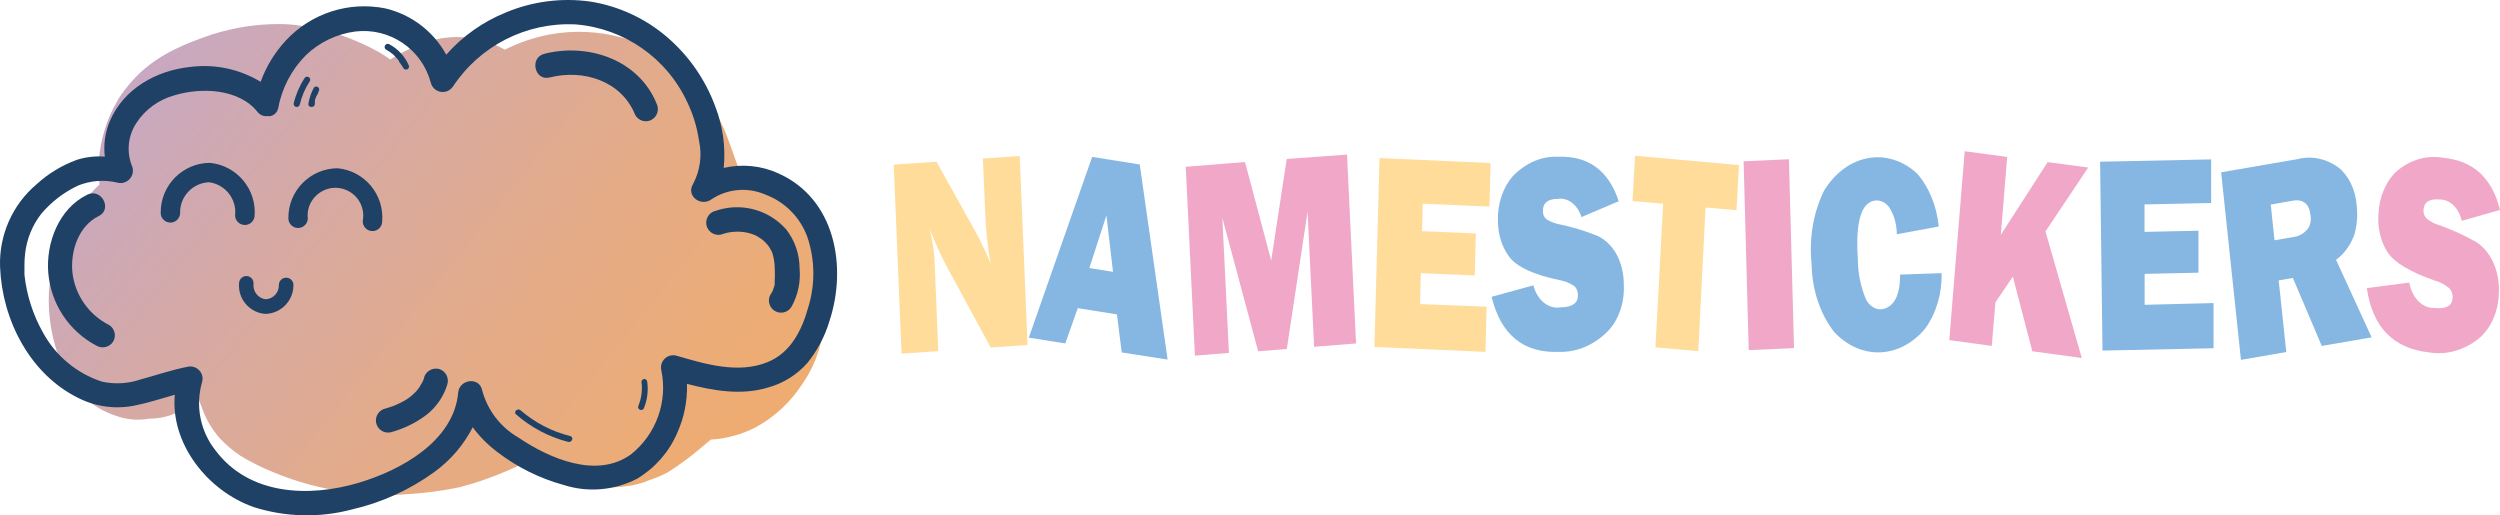
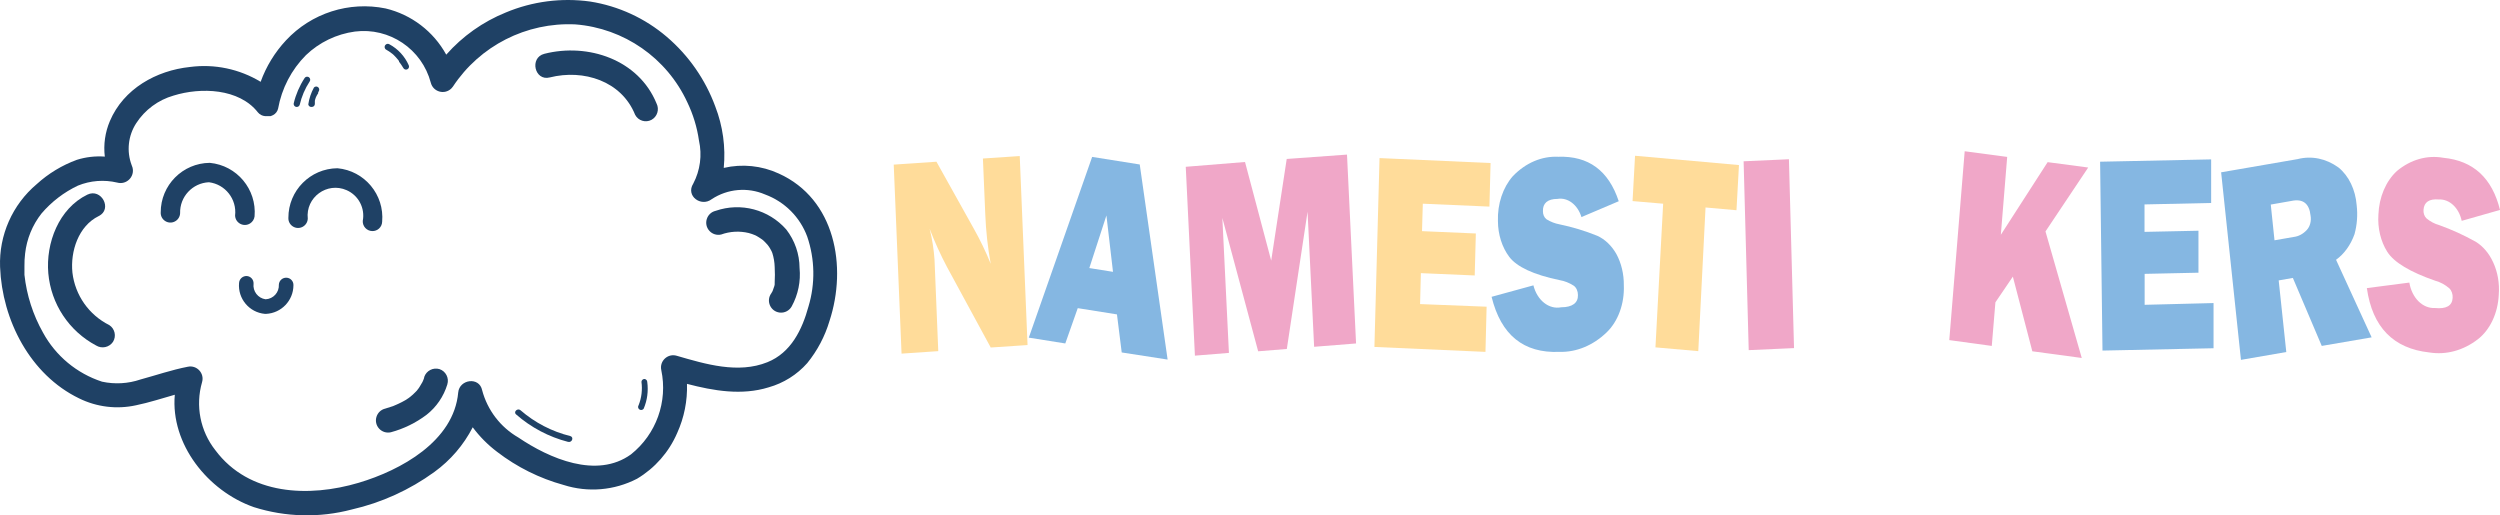
<svg xmlns="http://www.w3.org/2000/svg" viewBox="45.613 72.976 296.472 61.113">
  <defs>
    <linearGradient id="linear-gradient" x1="31.83" y1="-0.12" x2="125.91" y2="74.95" gradientUnits="userSpaceOnUse" gradientTransform="matrix(1, 0, 0, 1, 24.342, 73.038)">
      <stop offset="0" stop-color="#c2a8cf" />
      <stop offset="0.24" stop-color="#d3a9aa" />
      <stop offset="0.51" stop-color="#e4ab88" />
      <stop offset="0.73" stop-color="#edac74" />
      <stop offset="0.88" stop-color="#f1ac6c" />
    </linearGradient>
  </defs>
-   <path class="cls-1" d="M 143.262 106.208 C 142.702 102.78 141.147 99.591 138.792 97.038 C 137.591 95.687 136.2 94.518 134.662 93.568 C 134.162 93.258 133.662 92.988 133.112 92.718 C 132.652 91.408 132.202 90.098 131.702 88.808 C 130.942 86.962 129.933 85.23 128.702 83.658 C 127.563 82.222 126.214 80.964 124.702 79.928 C 123.088 78.765 121.27 77.916 119.342 77.428 C 116.605 76.681 113.736 76.548 110.942 77.038 C 109.042 77.38 107.203 77.996 105.482 78.868 C 102.957 77.438 99.986 77.013 97.162 77.678 C 95.299 78.203 93.523 78.998 91.892 80.038 C 91.463 79.719 91.015 79.425 90.552 79.158 C 89.122 78.363 87.627 77.694 86.082 77.158 C 84.535 76.656 82.949 76.282 81.342 76.038 C 80.462 75.893 79.573 75.823 78.682 75.828 C 76.019 75.83 73.371 76.238 70.832 77.038 C 67.672 78.108 64.832 79.248 62.302 81.528 C 61.461 82.325 60.7 83.203 60.032 84.148 C 59.81 84.44 59.616 84.751 59.452 85.078 C 58.25 87.185 57.529 89.531 57.342 91.948 C 57.265 92.922 57.289 93.9 57.412 94.868 C 57.151 95.087 56.907 95.324 56.682 95.578 C 55.846 96.452 55.087 97.395 54.412 98.398 C 52.653 101.211 51.622 104.418 51.412 107.728 C 51.277 111.075 51.989 114.401 53.482 117.398 C 54.743 119.712 56.838 121.457 59.342 122.278 C 60.62 122.748 62.002 122.866 63.342 122.618 C 64.672 122.633 65.981 122.287 67.132 121.618 C 67.843 121.2 68.513 120.715 69.132 120.168 C 69.232 120.498 69.362 120.798 69.532 121.258 C 69.999 122.621 70.73 123.878 71.682 124.958 C 72.421 125.742 73.246 126.44 74.142 127.038 C 75.341 127.762 76.594 128.391 77.892 128.918 C 80.766 130.136 83.794 130.951 86.892 131.338 C 89.169 131.706 91.483 131.79 93.782 131.588 C 95.909 131.468 98.025 131.19 100.112 130.758 C 102.081 130.243 104.007 129.574 105.872 128.758 C 106.763 128.387 107.628 127.956 108.462 127.468 C 108.722 127.668 108.992 127.878 109.272 128.068 C 109.553 128.261 109.847 128.434 110.152 128.588 C 111.173 129.172 112.24 129.674 113.342 130.088 C 115.658 130.809 118.112 130.967 120.502 130.548 C 121.241 130.416 121.963 130.198 122.652 129.898 C 123.395 129.662 124.114 129.357 124.802 128.988 C 126.095 128.173 127.331 127.271 128.502 126.288 L 129.902 125.108 C 131.753 124.997 133.561 124.503 135.212 123.658 C 137.486 122.424 139.41 120.631 140.802 118.448 C 141.779 117.043 142.491 115.47 142.902 113.808 C 143.539 111.326 143.662 108.74 143.262 106.208 Z" style="fill: url('#linear-gradient');" transform="matrix(1, 0, 0, 1, 3.552713678800501e-15, 0)" />
  <path class="cls-2" d="M 137.972 93.558 C 135.93 92.616 133.632 92.38 131.442 92.888 C 131.679 90.42 131.336 87.931 130.442 85.618 C 129.267 82.413 127.287 79.565 124.692 77.348 C 122.104 75.137 118.954 73.686 115.592 73.158 C 112.202 72.687 108.748 73.136 105.592 74.458 C 102.883 75.555 100.466 77.267 98.532 79.458 C 97.016 76.698 94.404 74.708 91.342 73.978 C 87.01 73.095 82.532 74.531 79.522 77.768 C 78.201 79.186 77.18 80.856 76.522 82.678 C 74.01 81.156 71.054 80.535 68.142 80.918 C 64.142 81.338 60.262 83.508 58.642 87.338 C 58.078 88.665 57.871 90.117 58.042 91.548 C 56.924 91.465 55.801 91.594 54.732 91.928 C 52.969 92.572 51.349 93.554 49.962 94.818 C 47.08 97.249 45.479 100.871 45.622 104.638 C 45.862 110.928 49.182 117.408 54.992 120.218 C 57.084 121.249 59.464 121.538 61.742 121.038 C 63.302 120.718 64.812 120.218 66.342 119.788 C 65.822 125.628 70.252 131.208 75.722 133.118 C 79.483 134.31 83.507 134.407 87.322 133.398 C 90.855 132.592 94.189 131.078 97.122 128.948 C 99.034 127.564 100.593 125.748 101.672 123.648 C 102.492 124.75 103.465 125.73 104.562 126.558 C 106.913 128.367 109.592 129.701 112.452 130.488 C 115.338 131.408 118.472 131.141 121.162 129.748 C 123.281 128.486 124.947 126.585 125.922 124.318 C 126.748 122.493 127.145 120.502 127.082 118.498 C 130.262 119.328 133.582 119.898 136.772 118.908 C 138.538 118.409 140.125 117.413 141.342 116.038 C 142.542 114.562 143.439 112.862 143.982 111.038 C 146.092 104.598 144.672 96.588 137.972 93.558 Z M 141.492 109.318 C 140.742 112.068 139.412 114.808 136.622 115.928 C 133.152 117.328 129.282 116.158 125.872 115.168 C 124.815 114.847 123.801 115.778 124.032 116.858 C 124.824 120.603 123.435 124.473 120.442 126.858 C 116.382 129.798 110.762 127.348 107.082 124.858 C 104.964 123.636 103.421 121.621 102.792 119.258 C 102.462 117.618 100.092 117.948 99.952 119.518 C 99.432 125.318 93.122 128.748 88.152 130.228 C 82.262 131.978 75.152 131.728 71.152 126.368 C 69.358 124.093 68.77 121.093 69.572 118.308 C 69.893 117.252 68.962 116.238 67.882 116.468 C 65.972 116.838 64.152 117.468 62.272 117.978 C 60.804 118.478 59.227 118.568 57.712 118.238 C 54.721 117.263 52.216 115.181 50.712 112.418 C 49.522 110.307 48.774 107.977 48.512 105.568 C 48.516 105.498 48.516 105.428 48.512 105.358 C 48.512 105.288 48.512 105.218 48.512 105.158 L 48.512 104.548 C 48.504 104.044 48.531 103.539 48.592 103.038 C 48.786 101.309 49.457 99.668 50.532 98.298 C 51.722 96.903 53.194 95.775 54.852 94.988 C 56.33 94.386 57.959 94.261 59.512 94.628 C 60.602 94.931 61.611 93.94 61.329 92.845 C 61.305 92.753 61.272 92.664 61.232 92.578 C 60.604 90.921 60.805 89.064 61.772 87.578 C 62.806 85.991 64.379 84.829 66.202 84.308 C 69.422 83.308 73.962 83.448 76.202 86.308 C 76.414 86.564 76.72 86.722 77.052 86.748 L 77.412 86.748 L 77.592 86.748 L 77.702 86.748 L 77.832 86.698 L 77.992 86.628 C 78.295 86.472 78.515 86.191 78.592 85.858 C 79.022 83.459 80.173 81.247 81.892 79.518 C 83.483 77.994 85.518 77.014 87.702 76.718 C 91.799 76.2 95.647 78.796 96.702 82.788 C 96.981 83.877 98.334 84.255 99.137 83.468 C 99.206 83.401 99.268 83.328 99.322 83.248 C 102.52 78.398 108.038 75.593 113.842 75.868 C 119.614 76.319 124.693 79.852 127.122 85.108 C 127.81 86.539 128.276 88.067 128.502 89.638 C 128.89 91.372 128.649 93.187 127.822 94.758 C 126.902 96.208 128.752 97.558 130.012 96.598 C 131.892 95.356 134.272 95.145 136.342 96.038 C 138.66 96.893 140.487 98.72 141.342 101.038 C 142.254 103.715 142.306 106.61 141.492 109.318 Z" style="fill: rgb(31, 65, 101);" transform="matrix(1, 0, 0, 1, 3.552713678800501e-15, 0)" />
  <path class="cls-2" d="M 85.632 92.928 C 82.405 92.956 79.806 95.582 79.812 98.808 C 79.773 99.694 80.707 100.289 81.493 99.879 C 81.858 99.689 82.094 99.319 82.112 98.908 C 81.835 96.383 84.397 94.506 86.722 95.529 C 88.132 96.15 88.925 97.665 88.632 99.178 C 88.603 99.817 89.102 100.357 89.742 100.378 C 90.375 100.407 90.91 99.912 90.932 99.278 C 91.215 96.063 88.845 93.224 85.632 92.928 Z" style="fill: rgb(31, 65, 101);" transform="matrix(1, 0, 0, 1, 3.552713678800501e-15, 0)" />
  <path class="cls-2" d="M 73.492 98.538 C 73.526 99.431 74.514 99.951 75.269 99.474 C 75.563 99.289 75.758 98.983 75.802 98.638 C 76.074 95.423 73.704 92.59 70.492 92.288 C 67.265 92.316 64.666 94.942 64.672 98.168 C 64.633 99.054 65.567 99.649 66.353 99.239 C 66.718 99.049 66.954 98.679 66.972 98.268 C 66.915 96.313 68.438 94.675 70.392 94.588 C 72.333 94.833 73.715 96.595 73.492 98.538 Z" style="fill: rgb(31, 65, 101);" transform="matrix(1, 0, 0, 1, 3.552713678800501e-15, 0)" />
  <path class="cls-2" d="M 138.852 100.188 C 136.77 97.819 133.461 96.946 130.482 97.978 C 129.4 98.229 128.995 99.556 129.752 100.367 C 130.104 100.744 130.63 100.904 131.132 100.788 C 132.18 100.409 133.317 100.347 134.402 100.608 C 134.668 100.679 134.929 100.769 135.182 100.878 L 135.372 100.978 C 135.468 101.029 135.562 101.086 135.652 101.148 L 135.982 101.368 L 136.112 101.468 C 136.302 101.645 136.482 101.832 136.652 102.028 C 136.704 102.087 136.751 102.151 136.792 102.218 C 136.838 102.283 136.882 102.349 136.922 102.418 L 137.112 102.768 C 137.112 102.768 137.182 102.948 137.202 102.978 C 137.372 103.516 137.466 104.075 137.482 104.638 C 137.517 105.255 137.517 105.872 137.482 106.488 C 137.482 106.558 137.482 106.588 137.482 106.598 C 137.476 106.635 137.476 106.672 137.482 106.708 C 137.482 106.828 137.422 106.948 137.382 107.068 C 137.342 107.215 137.292 107.359 137.232 107.498 L 137.082 107.758 C 136.424 108.651 136.979 109.92 138.08 110.044 C 138.659 110.109 139.22 109.818 139.502 109.308 C 140.262 107.92 140.586 106.334 140.432 104.758 C 140.425 103.102 139.87 101.495 138.852 100.188 Z" style="fill: rgb(31, 65, 101);" transform="matrix(1, 0, 0, 1, 3.552713678800501e-15, 0)" />
  <path class="cls-2" d="M 58.572 111.528 C 56.16 110.324 54.517 107.986 54.202 105.308 C 53.942 102.778 54.912 99.778 57.322 98.598 C 58.982 97.788 57.642 95.248 55.972 96.058 C 52.582 97.708 51.032 101.798 51.342 105.388 C 51.661 109.018 53.794 112.239 57.012 113.948 C 57.686 114.363 58.567 114.174 59.012 113.518 C 59.434 112.846 59.238 111.959 58.572 111.528 Z" style="fill: rgb(31, 65, 101);" transform="matrix(1, 0, 0, 1, 3.552713678800501e-15, 0)" />
  <path class="cls-2" d="M 95.062 119.278 C 95.132 119.198 95.202 119.078 95.062 119.278 Z" style="fill: rgb(31, 65, 101);" transform="matrix(1, 0, 0, 1, 3.552713678800501e-15, 0)" />
  <path class="cls-2" d="M 97.732 116.748 C 96.977 116.523 96.178 116.933 95.922 117.678 C 95.922 117.818 95.842 117.958 95.792 118.098 L 95.712 118.278 C 95.632 118.448 95.662 118.358 95.712 118.278 C 95.562 118.508 95.452 118.748 95.292 118.978 C 95.132 119.208 95.112 119.198 95.032 119.318 L 94.912 119.438 C 94.702 119.663 94.475 119.87 94.232 120.058 L 94.072 120.178 L 93.692 120.428 C 93.422 120.585 93.145 120.729 92.862 120.858 L 92.432 121.048 L 92.222 121.138 L 91.312 121.428 C 90.23 121.679 89.825 123.006 90.582 123.817 C 90.934 124.194 91.46 124.354 91.962 124.238 C 93.487 123.827 94.919 123.128 96.182 122.178 C 97.362 121.257 98.229 119.992 98.662 118.558 C 98.892 117.803 98.48 117.001 97.732 116.748 Z" style="fill: rgb(31, 65, 101);" transform="matrix(1, 0, 0, 1, 3.552713678800501e-15, 0)" />
  <polygon class="cls-2" points="95.712 118.278 95.712 118.288 95.712 118.278 95.712 118.278" style="fill: rgb(31, 65, 101);" transform="matrix(1, 0, 0, 1, 3.552713678800501e-15, 0)" />
  <path class="cls-2" d="M 123.472 85.248 C 121.342 80.038 115.342 78.038 110.162 79.358 C 108.372 79.818 109.012 82.628 110.812 82.158 C 114.812 81.158 119.312 82.568 120.932 86.588 C 121.299 87.293 122.171 87.562 122.872 87.188 C 123.562 86.809 123.828 85.951 123.472 85.248 Z" style="fill: rgb(31, 65, 101);" transform="matrix(1, 0, 0, 1, 3.552713678800501e-15, 0)" />
  <path class="cls-2" d="M 91.412 78.868 C 91.644 78.996 91.864 79.143 92.072 79.308 L 92.142 79.358 L 92.292 79.488 L 92.562 79.768 C 92.65 79.86 92.734 79.957 92.812 80.058 L 92.932 80.218 L 92.932 80.288 C 93.118 80.527 93.288 80.778 93.442 81.038 C 93.535 81.216 93.755 81.284 93.932 81.188 C 94.104 81.096 94.17 80.883 94.082 80.708 C 93.615 79.65 92.809 78.777 91.792 78.228 C 91.628 78.124 91.411 78.169 91.302 78.328 C 91.163 78.503 91.215 78.762 91.412 78.868 Z" style="fill: rgb(31, 65, 101);" transform="matrix(1, 0, 0, 1, 3.552713678800501e-15, 0)" />
  <path class="cls-2" d="M 80.702 85.648 C 80.889 85.702 81.085 85.601 81.152 85.418 C 81.379 84.425 81.782 83.48 82.342 82.628 C 82.492 82.394 82.331 82.084 82.053 82.072 C 81.924 82.066 81.801 82.129 81.732 82.238 C 81.133 83.157 80.696 84.172 80.442 85.238 C 80.414 85.421 80.525 85.596 80.702 85.648 Z" style="fill: rgb(31, 65, 101);" transform="matrix(1, 0, 0, 1, 3.552713678800501e-15, 0)" />
  <path class="cls-2" d="M 82.582 85.658 C 82.777 85.664 82.941 85.513 82.952 85.318 C 82.952 85.318 82.952 85.168 82.952 85.248 C 82.952 85.328 82.952 85.188 82.952 85.158 C 82.952 85.128 82.952 85.008 82.952 84.928 C 82.952 84.848 83.032 84.638 83.082 84.498 C 83.155 84.338 83.242 84.184 83.342 84.038 C 83.338 84.008 83.338 83.978 83.342 83.948 L 83.442 83.738 C 83.549 83.483 83.34 83.207 83.065 83.241 C 82.979 83.252 82.9 83.294 82.842 83.358 C 82.5 83.98 82.273 84.657 82.172 85.358 C 82.202 85.554 82.386 85.688 82.582 85.658 Z" style="fill: rgb(31, 65, 101);" transform="matrix(1, 0, 0, 1, 3.552713678800501e-15, 0)" />
  <path class="cls-2" d="M 113.242 124.688 C 111.061 124.148 109.039 123.1 107.342 121.628 C 107.002 121.328 106.462 121.808 106.812 122.118 C 108.585 123.672 110.698 124.789 112.982 125.378 C 113.472 125.488 113.692 124.808 113.242 124.688 Z" style="fill: rgb(31, 65, 101);" transform="matrix(1, 0, 0, 1, 3.552713678800501e-15, 0)" />
  <path class="cls-2" d="M 122.052 117.918 C 121.856 117.913 121.692 118.063 121.682 118.258 C 121.811 119.199 121.694 120.157 121.342 121.038 C 121.191 121.273 121.352 121.582 121.63 121.595 C 121.759 121.601 121.882 121.537 121.952 121.428 C 122.37 120.438 122.515 119.354 122.372 118.288 C 122.373 118.102 122.236 117.944 122.052 117.918 Z" style="fill: rgb(31, 65, 101);" transform="matrix(1, 0, 0, 1, 3.552713678800501e-15, 0)" />
  <path class="cls-2" d="M 77.162 110.198 L 77.032 110.198 C 75.174 110.034 73.8 108.396 73.962 106.538 C 73.988 106.064 74.387 105.697 74.862 105.708 C 75.337 105.73 75.704 106.133 75.682 106.608 C 75.569 107.515 76.206 108.344 77.112 108.468 C 78.027 108.425 78.733 107.644 78.682 106.728 C 78.708 106.256 79.108 105.891 79.582 105.908 C 80.061 105.925 80.434 106.329 80.412 106.808 C 80.403 108.623 78.974 110.113 77.162 110.198 Z" style="fill: rgb(31, 65, 101);" transform="matrix(1, 0, 0, 1, 3.552713678800501e-15, 0)" />
  <path class="cls-3" d="M 167.469 113.895 L 163.103 114.188 L 157.901 104.609 C 157.142 103.172 156.46 101.67 155.859 100.113 C 156.156 101.3 156.35 102.524 156.437 103.765 L 156.881 114.618 L 152.527 114.912 L 151.599 92.498 L 156.665 92.153 L 161.087 100.078 C 161.838 101.409 162.511 102.807 163.103 104.264 C 162.749 102.342 162.534 100.381 162.457 98.407 L 162.175 91.774 L 166.542 91.482 L 167.469 113.895 Z" style="fill: rgb(255, 220, 154);" transform="matrix(1, 0, 0, 1, 3.552713678800501e-15, 0)" />
  <path class="cls-4" d="M 178.636 114.773 L 178.072 110.26 L 173.422 109.519 L 171.945 113.706 L 167.618 113.016 L 175.129 91.584 L 180.773 92.481 L 184.08 115.617 L 178.636 114.773 Z M 174.794 104.765 L 177.602 105.212 L 176.822 98.528 L 174.794 104.765 Z" style="fill: rgb(133, 183, 226);" transform="matrix(1, 0, 0, 1, 3.552713678800501e-15, 0)" />
  <path class="cls-5" d="M 205.352 91.309 L 206.427 113.706 L 201.454 114.102 L 200.675 98.079 L 198.216 114.36 L 194.817 114.635 L 190.57 98.82 L 191.35 114.825 L 187.317 115.153 L 186.23 92.756 L 193.258 92.187 L 196.362 103.885 L 198.203 91.827 L 205.352 91.309 Z" style="fill: rgb(240, 167, 200);" transform="matrix(1, 0, 0, 1, 3.552713678800501e-15, 0)" />
  <path class="cls-3" d="M 221.908 109.347 L 221.773 114.705 L 208.604 114.119 L 209.209 91.723 L 222.378 92.309 L 222.243 97.476 L 214.342 97.133 L 214.248 100.388 L 220.631 100.664 L 220.497 105.643 L 214.113 105.368 L 214.019 109.037 L 221.908 109.347 Z" style="fill: rgb(255, 220, 154);" transform="matrix(1, 0, 0, 1, 3.552713678800501e-15, 0)" />
  <path class="cls-4" d="M 222.499 108.175 L 227.458 106.815 C 227.908 108.6 229.303 109.701 230.75 109.416 C 232.094 109.416 232.766 108.882 232.739 107.968 C 232.743 107.517 232.559 107.095 232.255 106.866 C 231.725 106.521 231.152 106.294 230.561 106.195 C 227.485 105.556 225.495 104.627 224.595 103.438 C 223.738 102.299 223.257 100.781 223.251 99.2 C 223.183 97.168 223.835 95.205 225.026 93.859 C 226.541 92.288 228.45 91.473 230.401 91.567 C 233.984 91.441 236.375 93.199 237.577 96.839 L 233.156 98.718 C 232.702 97.247 231.528 96.358 230.307 96.564 C 229.138 96.564 228.56 97.081 228.587 98.011 C 228.579 98.406 228.739 98.773 229.003 98.976 C 229.491 99.277 230.013 99.481 230.548 99.579 C 232.069 99.892 233.568 100.347 235.037 100.94 C 235.941 101.35 236.727 102.101 237.295 103.093 C 237.887 104.184 238.196 105.486 238.181 106.815 C 238.265 108.995 237.502 111.087 236.139 112.396 C 234.524 113.947 232.551 114.758 230.535 114.705 C 226.289 114.877 223.609 112.701 222.499 108.175 Z" style="fill: rgb(133, 183, 226);" transform="matrix(1, 0, 0, 1, 3.552713678800501e-15, 0)" />
  <path class="cls-3" d="M 247.871 97.58 L 247.01 114.618 L 241.931 114.17 L 242.844 97.133 L 239.216 96.822 L 239.511 91.448 L 251.835 92.55 L 251.539 97.908 L 247.871 97.58 Z" style="fill: rgb(255, 220, 154);" transform="matrix(1, 0, 0, 1, 3.552713678800501e-15, 0)" />
  <path class="cls-5" d="M 257.76 91.861 L 258.365 114.257 L 252.991 114.498 L 252.386 92.102 L 257.76 91.861 Z" style="fill: rgb(240, 167, 200);" transform="matrix(1, 0, 0, 1, 3.552713678800501e-15, 0)" />
-   <path class="cls-4" d="M 270.944 105.539 L 275.862 105.368 C 275.92 107.823 275.207 110.205 273.886 111.982 C 270.882 115.542 266.287 115.704 263.136 112.361 C 261.458 110.217 260.494 107.321 260.449 104.282 C 260.125 101.241 260.653 98.153 261.94 95.564 C 264.609 91.225 269.469 90.344 272.973 93.566 C 274.383 95.196 275.29 97.421 275.526 99.837 L 270.554 100.75 C 270.548 99.596 270.235 98.475 269.666 97.58 C 269.242 96.997 268.634 96.693 268.014 96.753 C 266.339 96.938 265.644 99.234 265.931 103.644 C 265.932 105.358 266.275 107.042 266.926 108.537 C 267.366 109.329 268.106 109.751 268.861 109.64 C 270.232 109.347 270.944 108.021 270.944 105.539 Z" style="fill: rgb(133, 183, 226);" transform="matrix(1, 0, 0, 1, 3.552713678800501e-15, 0)" />
  <path class="cls-5" d="M 292.486 115.428 L 286.625 114.635 L 284.315 105.781 L 282.246 108.83 L 281.815 113.998 L 276.776 113.309 L 278.603 90.913 L 283.643 91.584 L 282.89 100.819 L 288.44 92.205 L 293.25 92.843 L 288.184 100.423 L 292.486 115.428 Z" style="fill: rgb(240, 167, 200);" transform="matrix(1, 0, 0, 1, 3.552713678800501e-15, 0)" />
  <path class="cls-4" d="M 308.114 108.916 L 308.114 114.274 L 294.945 114.55 L 294.662 92.153 L 307.831 91.878 L 307.831 97.046 L 299.929 97.218 L 299.929 100.474 L 306.326 100.337 L 306.326 105.315 L 299.944 105.453 L 299.944 109.123 L 308.114 108.916 Z" style="fill: rgb(133, 183, 226);" transform="matrix(1, 0, 0, 1, 3.552713678800501e-15, 0)" />
  <path class="cls-4" d="M 326.861 112.982 L 320.947 113.998 L 317.521 105.935 L 315.84 106.229 L 316.741 114.722 L 311.365 115.652 L 309.014 93.411 L 318.085 91.844 C 319.743 91.419 321.465 91.774 322.936 92.843 C 324.151 93.824 324.945 95.472 325.087 97.305 C 325.223 98.464 325.136 99.647 324.831 100.75 C 324.372 102.035 323.603 103.096 322.641 103.783 L 326.861 112.982 Z M 315.344 101.473 L 317.614 101.077 C 318.187 101.012 318.732 100.725 319.173 100.25 C 319.563 99.832 319.735 99.163 319.617 98.528 C 319.47 97.115 318.717 96.512 317.346 96.805 L 314.901 97.235 L 315.344 101.473 Z" style="fill: rgb(133, 183, 226);" transform="matrix(1, 0, 0, 1, 3.552713678800501e-15, 0)" />
  <path class="cls-5" d="M 326.295 107.141 L 331.335 106.487 C 331.635 108.303 332.911 109.576 334.358 109.502 C 335.703 109.64 336.414 109.244 336.468 108.313 C 336.502 107.865 336.348 107.426 336.065 107.158 C 335.571 106.735 335.019 106.437 334.439 106.28 C 331.42 105.236 329.512 104.087 328.715 102.835 C 327.933 101.594 327.557 100.013 327.666 98.424 C 327.742 96.364 328.548 94.46 329.858 93.256 C 331.486 91.9 333.442 91.344 335.367 91.688 C 338.928 92.033 341.159 94.1 342.085 97.873 L 337.544 99.165 C 337.213 97.625 336.1 96.576 334.855 96.632 C 333.686 96.53 333.081 96.943 333.015 97.855 C 332.984 98.25 333.117 98.635 333.365 98.872 C 333.82 99.25 334.324 99.516 334.855 99.664 C 336.341 100.194 337.796 100.856 339.21 101.646 C 340.076 102.178 340.796 103.029 341.279 104.092 C 341.812 105.245 342.044 106.585 341.938 107.917 C 341.844 110.095 340.917 112.074 339.465 113.205 C 337.734 114.541 335.704 115.093 333.7 114.773 C 329.454 114.309 326.954 111.793 326.295 107.141 Z" style="fill: rgb(240, 167, 200);" transform="matrix(1, 0, 0, 1, 3.552713678800501e-15, 0)" />
</svg>